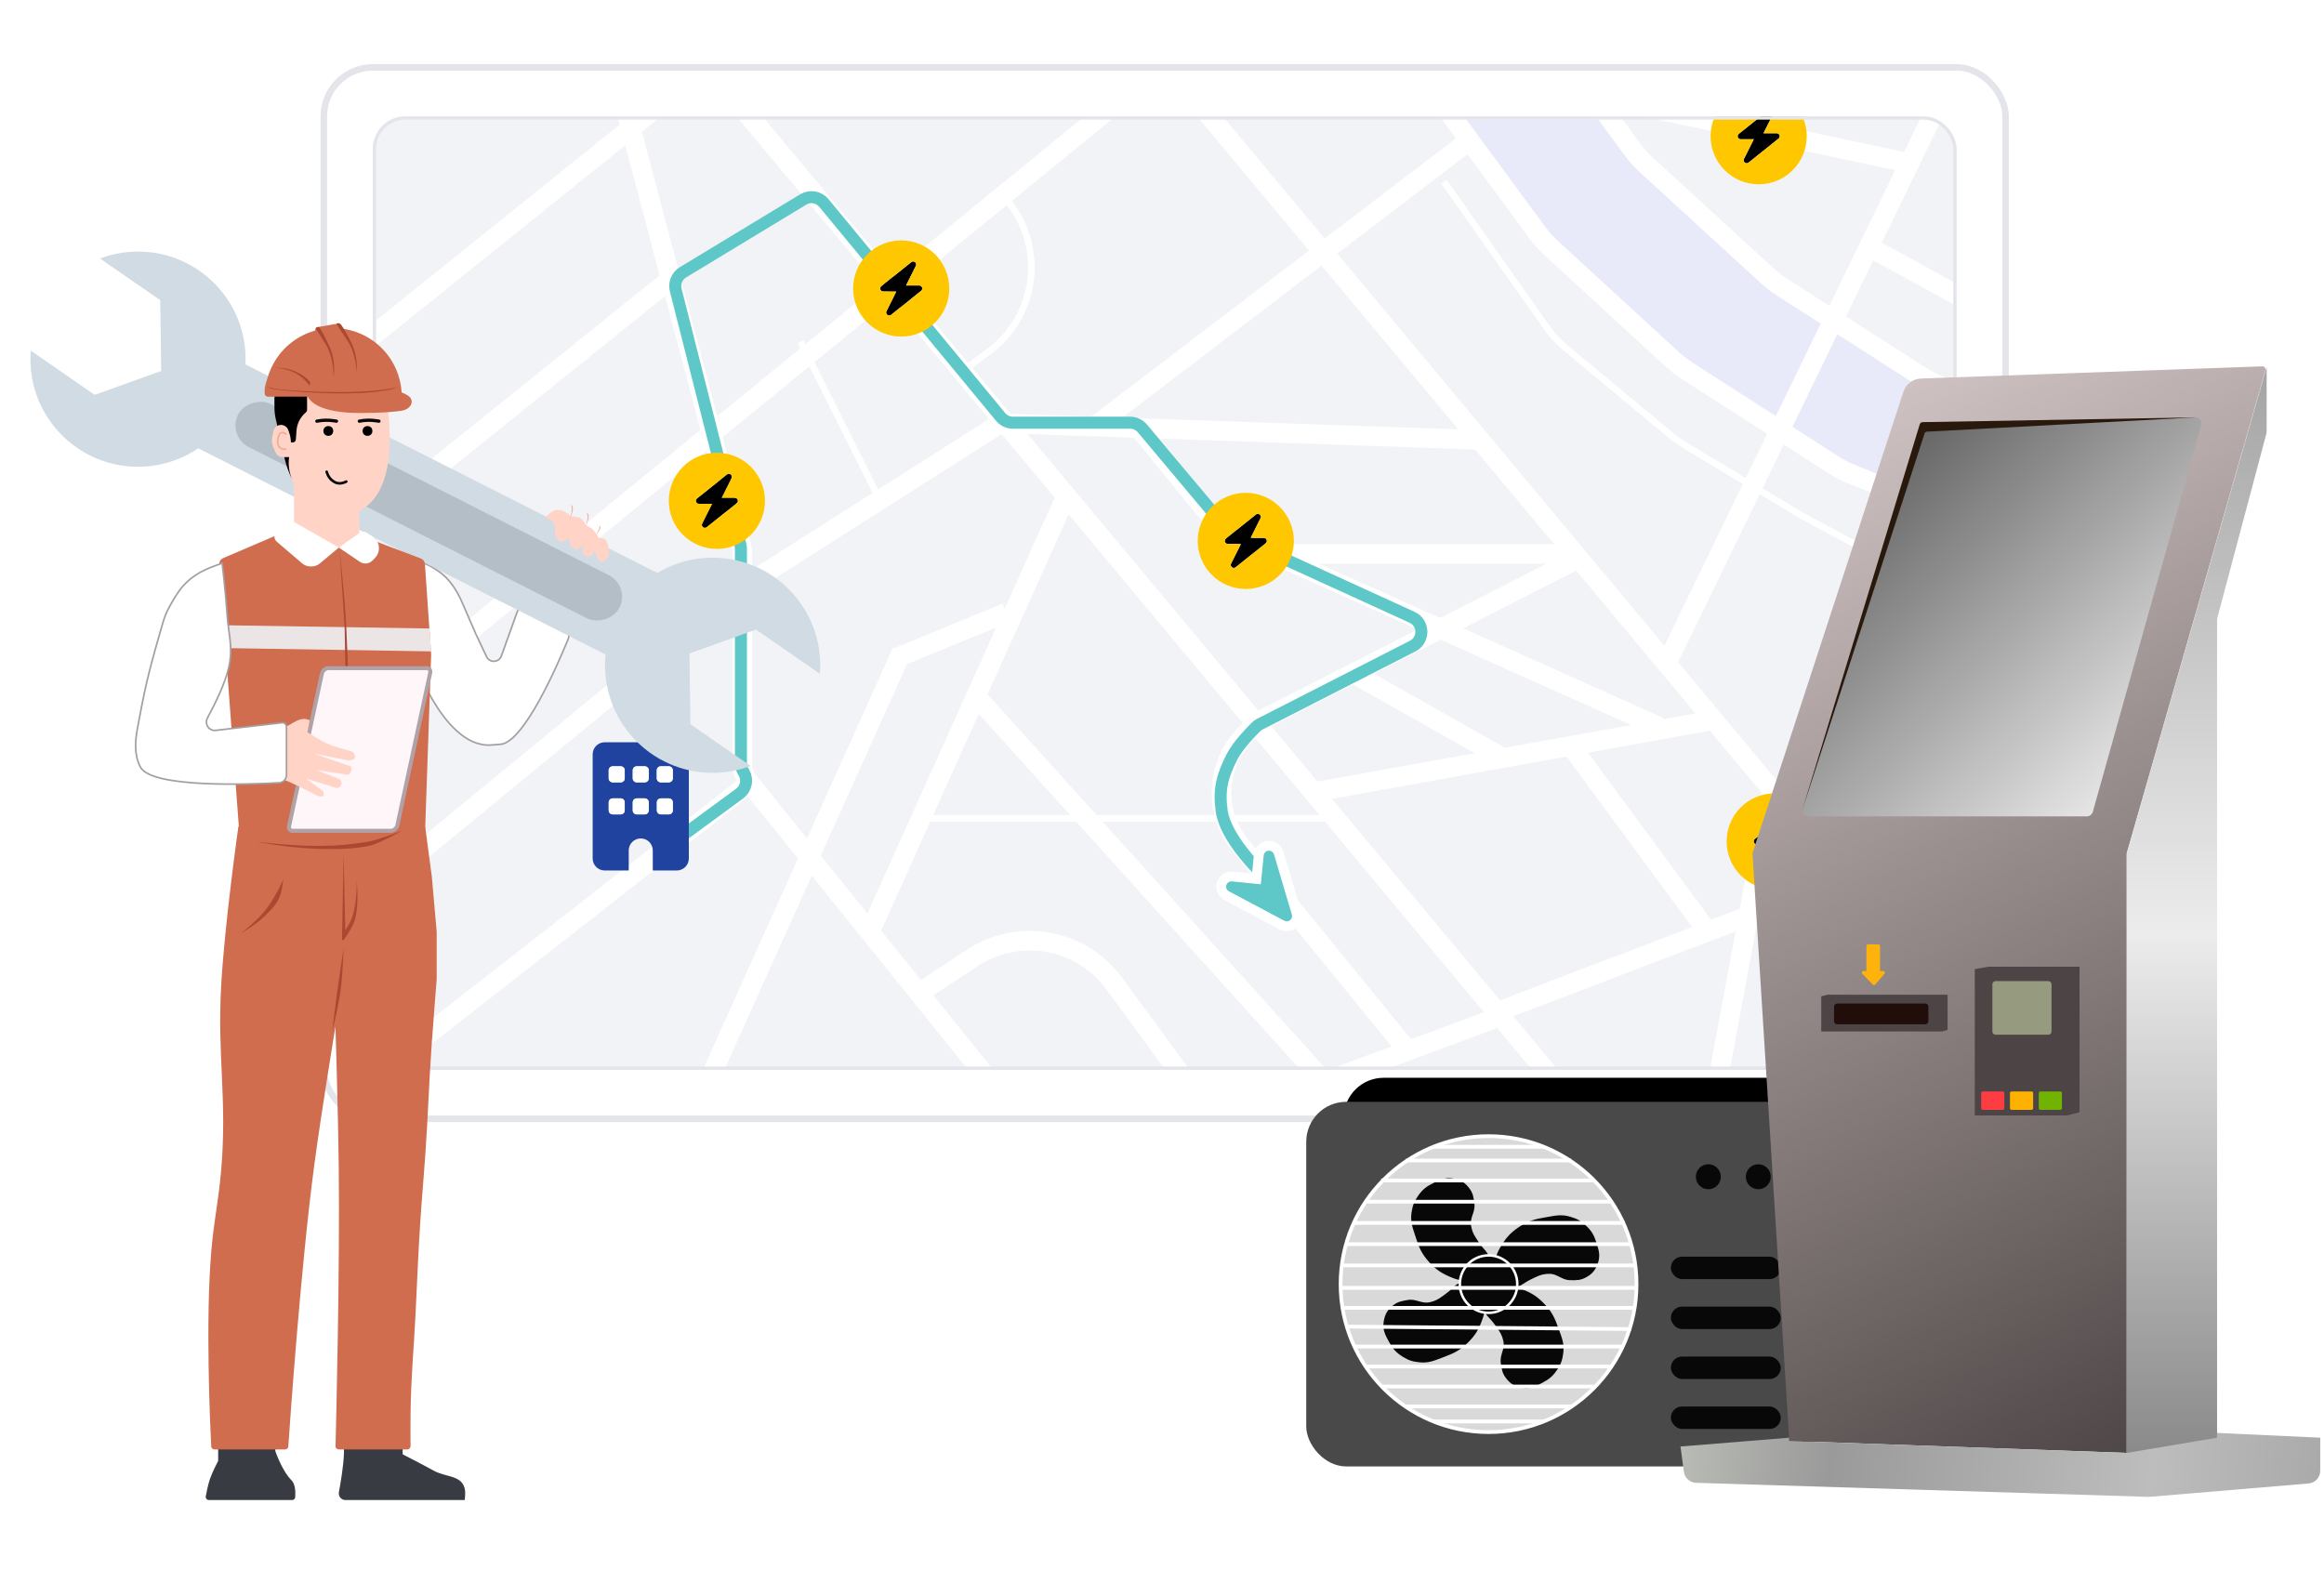
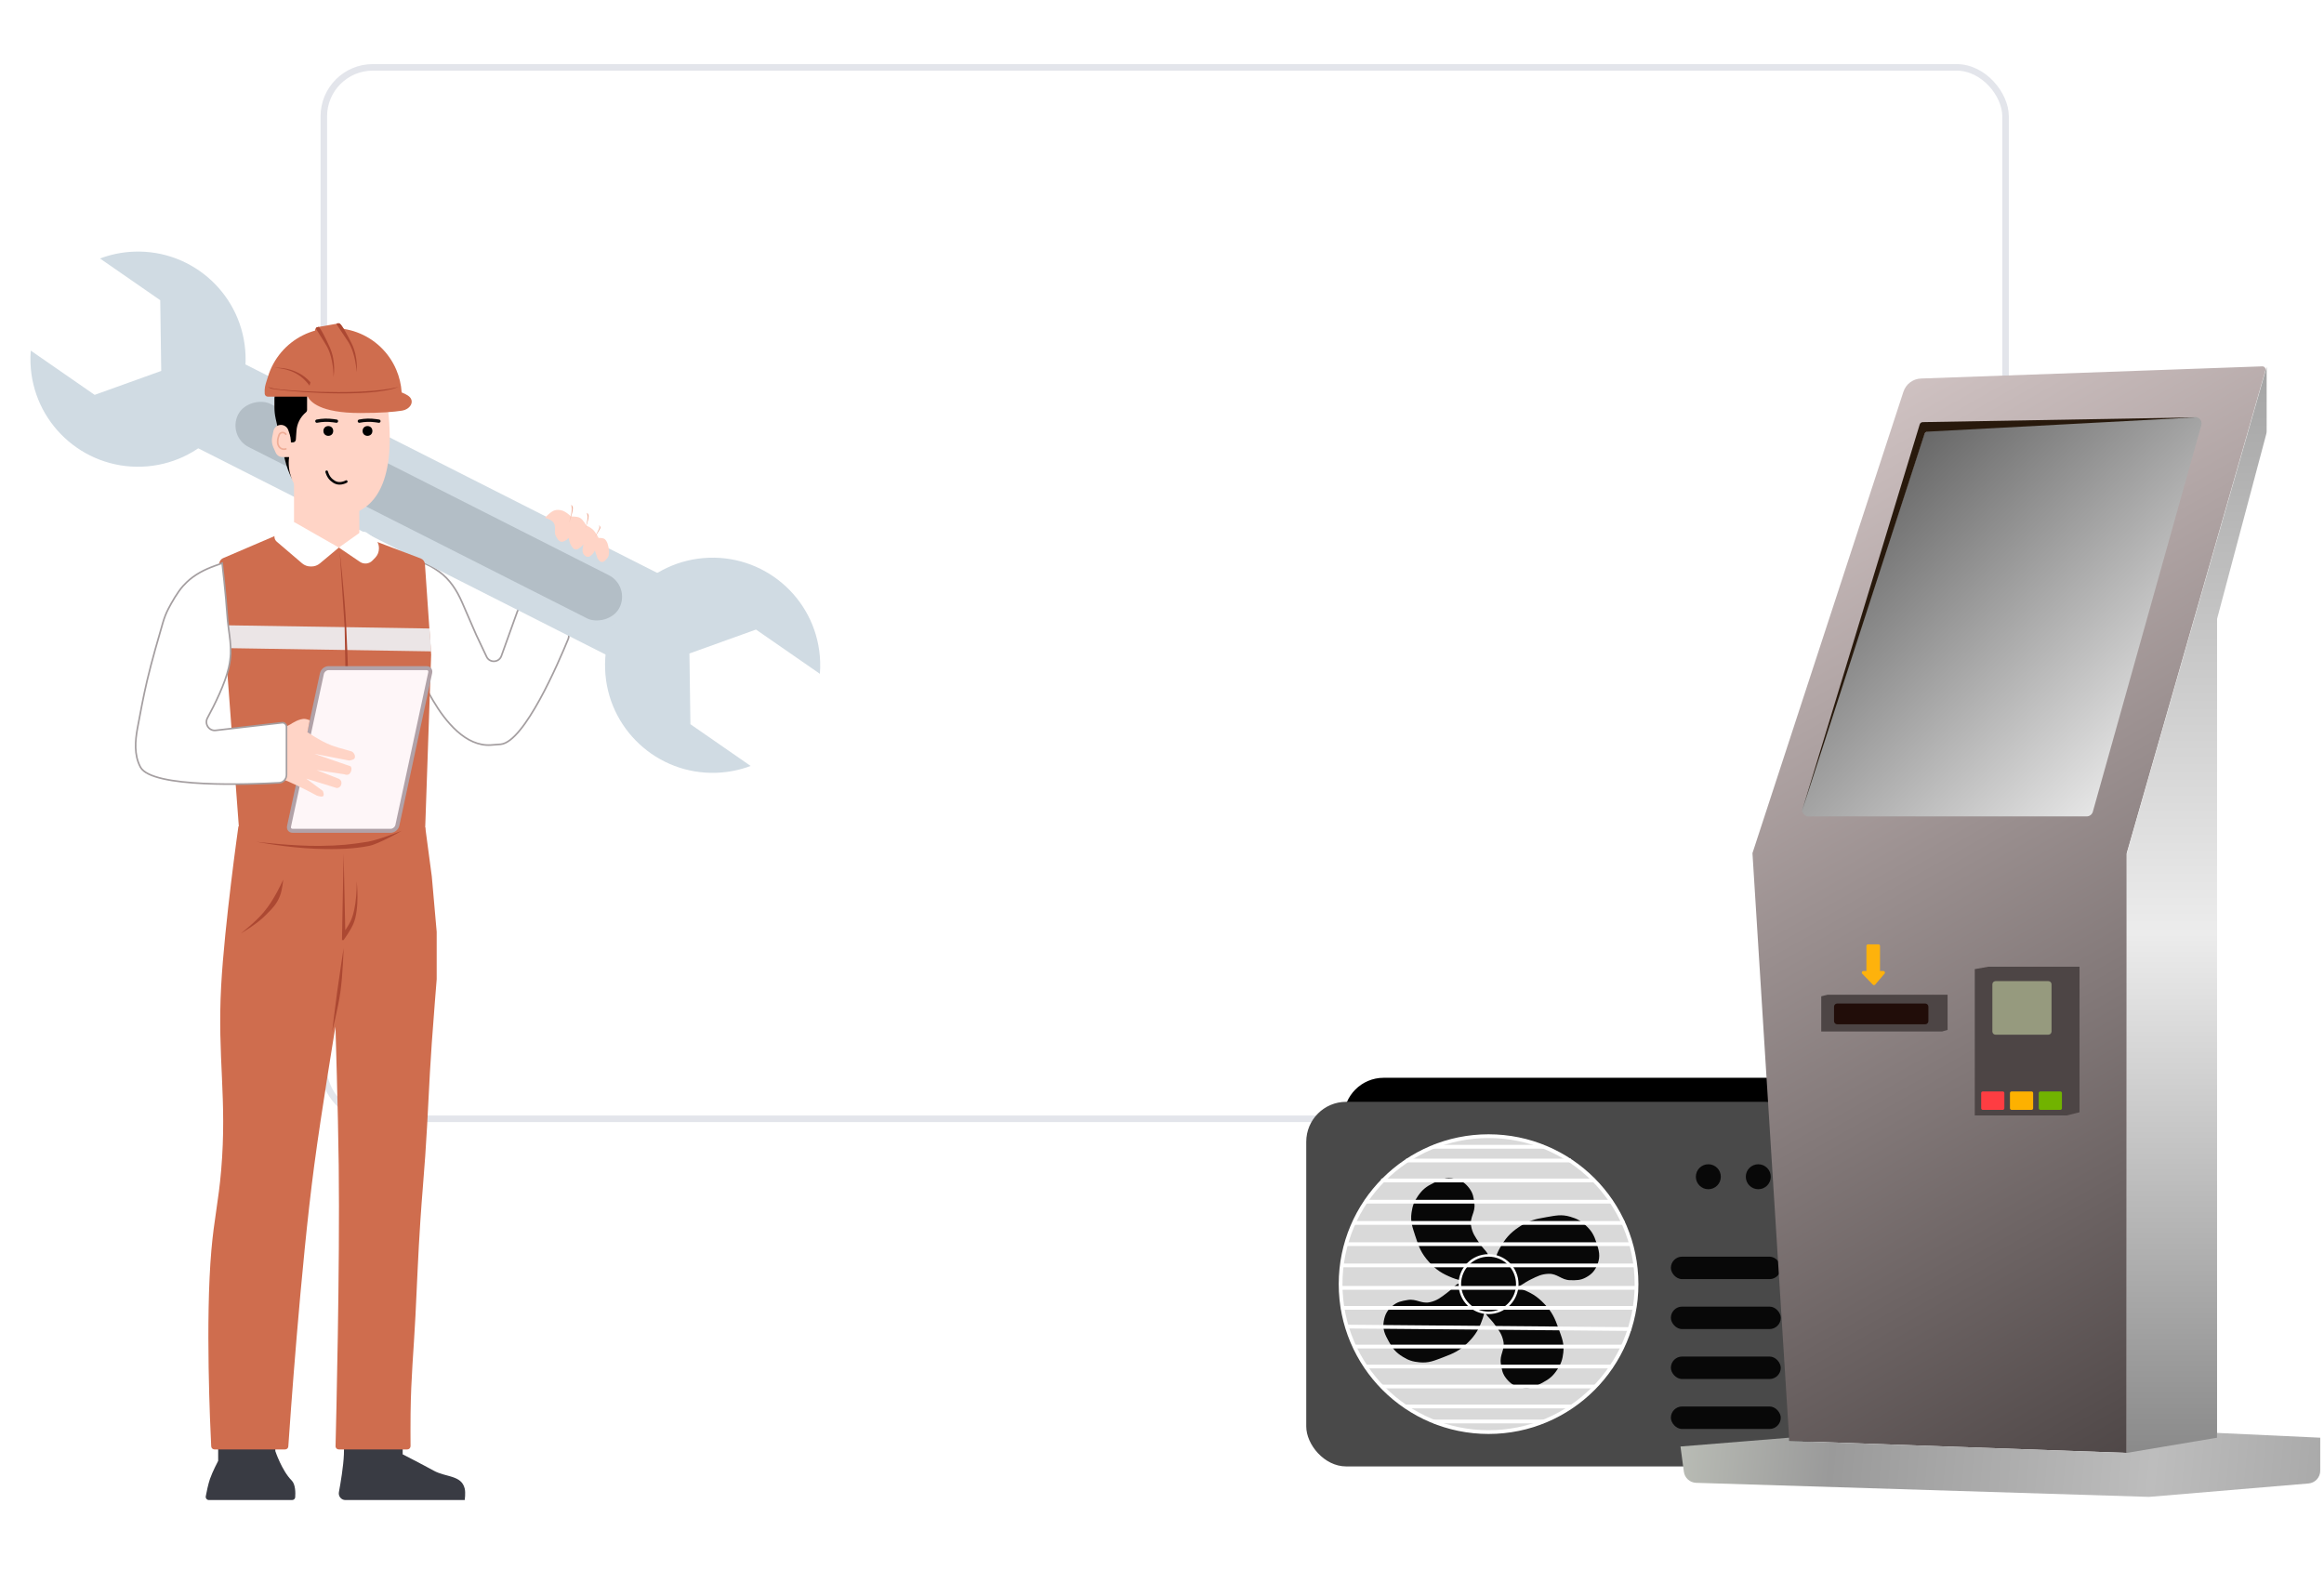
<svg xmlns="http://www.w3.org/2000/svg" width="580" height="395" viewBox="0 0 580 395" fill="none">
  <rect x="80.815" y="16.815" width="419.71" height="262.421" rx="12.225" fill="white" />
  <rect x="80.815" y="16.815" width="419.71" height="262.421" rx="12.225" stroke="#E3E5EB" stroke-width="1.63" />
  <g clip-path="url(#clip0_1834_64550)">
    <rect x="93.04" y="29.04" width="395.261" height="237.972" rx="8.15" fill="#F2F3F7" />
    <path d="M88.15 87.718L167.202 24.15" stroke="white" stroke-width="4.89" stroke-linejoin="round" />
    <path d="M88.15 133.356L167.202 69.788" stroke="white" stroke-width="4.89" stroke-linejoin="round" />
    <path d="M86.927 182.254L280.483 24.15" stroke="white" stroke-width="4.89" stroke-linejoin="round" />
    <path d="M217.73 231.153L265.813 124.391" stroke="white" stroke-width="4.89" stroke-linejoin="round" />
    <path d="M251.144 152.915L223.435 164.325" stroke="white" stroke-width="4.89" stroke-linejoin="round" />
    <path d="M176.981 269.456L225.065 162.695" stroke="white" stroke-width="4.89" stroke-linejoin="round" />
    <path d="M273.148 106.462L366.055 35.559" stroke="white" stroke-width="4.89" stroke-linejoin="round" />
    <path d="M456.517 211.593L472.816 123.576" stroke="white" stroke-width="4.89" stroke-linejoin="round" />
    <path d="M426.363 282.496L442.662 194.479" stroke="white" stroke-width="4.89" stroke-linejoin="round" />
    <path d="M374.205 252.342L436.143 228.708" stroke="white" stroke-width="4.89" stroke-linejoin="round" />
    <path d="M327.751 197.739L427.178 179.809" stroke="white" stroke-width="4.89" stroke-linejoin="round" />
    <path d="M313.082 180.624L392.949 139.876" stroke="white" stroke-width="4.89" stroke-linejoin="round" />
    <path d="M338.346 168.4L375.835 189.589" stroke="white" stroke-width="4.89" stroke-linejoin="round" />
    <path d="M392.134 186.329L426.363 232.783" stroke="white" stroke-width="4.89" stroke-linejoin="round" />
    <path d="M312.267 135.801L414.138 181.439" stroke="white" stroke-width="4.89" stroke-linejoin="round" />
    <path d="M184.316 147.211L247.954 106.732C249.064 106.025 250.363 105.671 251.678 105.717L368.5 109.762" stroke="white" stroke-width="4.89" stroke-linejoin="round" />
    <path d="M389.689 271.901L184.316 25.78" stroke="white" stroke-width="4.89" stroke-linejoin="round" />
    <path d="M389.689 271.901L184.316 25.78" stroke="white" stroke-width="4.89" stroke-linejoin="round" />
    <path d="M504.6 271.901L299.227 25.78" stroke="white" stroke-width="4.89" stroke-linejoin="round" />
    <path d="M88.15 226.263L186.761 145.173" stroke="white" stroke-width="4.89" stroke-linejoin="round" />
    <path d="M88.15 272.716L186.761 195.701" stroke="white" stroke-width="4.89" stroke-linejoin="round" />
    <path d="M402.038 29.854H362.795L390.183 63.409L423.703 92.872L460.085 115.787L491.561 126.836V98.601L439.646 67.91L402.038 29.854Z" fill="#E8EAF9" />
    <path d="M155.792 25.78L185.044 136.388C185.188 136.932 185.26 137.493 185.26 138.055V190.827C185.26 192.315 185.769 193.758 186.702 194.916L248.699 271.901" stroke="white" stroke-width="4.89" stroke-linejoin="round" />
    <path d="M358.72 24.15L383.71 58.111C384.705 59.465 385.83 60.718 387.067 61.855L417.37 89.71C418.473 90.724 419.662 91.641 420.923 92.451L457.718 116.09C459.087 116.97 460.536 117.719 462.046 118.329L493.191 130.911" stroke="white" stroke-width="4.89" stroke-linejoin="round" />
    <path d="M386.429 8.665L407.394 37.285C408.405 38.665 409.549 39.942 410.81 41.098L441.187 68.944C442.29 69.955 443.479 70.87 444.74 71.678L479.624 94.028C482.336 95.766 485.346 96.986 488.502 97.627L511.935 102.387" stroke="white" stroke-width="4.89" stroke-linejoin="round" />
    <path d="M199.801 85.272L219.36 124.391" stroke="white" stroke-width="1.63" stroke-linejoin="round" />
    <path d="M230.77 204.258H331.826" stroke="white" stroke-width="1.63" stroke-linejoin="round" />
    <path d="M250.881 49.414L251.859 50.664C260.861 62.174 258.651 78.834 246.959 87.598L241.364 91.792" stroke="white" stroke-width="1.63" stroke-linejoin="round" />
    <path d="M360.35 45.339L386.066 81.802C387.389 83.677 388.954 85.37 390.719 86.836L417.107 108.744C418.115 109.581 419.184 110.34 420.306 111.016L449.182 128.417L470.371 139.876" stroke="white" stroke-width="1.63" stroke-linejoin="round" />
    <path d="M438.587 228.708L476.891 271.086" stroke="white" stroke-width="1.63" stroke-linejoin="round" />
    <path d="M415.768 165.955L483.411 26.595" stroke="white" stroke-width="4.89" stroke-linejoin="round" />
    <path d="M467.926 62.453L494.82 77.123" stroke="white" stroke-width="4.89" stroke-linejoin="round" />
    <path d="M475.261 40.449L410.063 26.595" stroke="white" stroke-width="4.89" stroke-linejoin="round" />
    <path d="M229.955 247.452L242.667 239.08C254.267 231.442 269.817 234.234 278.035 245.43L295.302 268.957C295.745 269.56 296.131 270.203 296.456 270.878V270.878C299.181 276.538 305.768 279.193 311.657 277.006L372.575 254.379" stroke="white" stroke-width="4.89" stroke-linejoin="round" />
    <path d="M350.571 261.307L309.529 210.958C301.812 201.491 303.9 187.439 314.036 180.624V180.624" stroke="white" stroke-width="4.89" stroke-linejoin="round" />
    <path d="M244.624 174.919L328.566 267.826" stroke="white" stroke-width="4.89" stroke-linejoin="round" />
    <path d="M284.558 107.277L301.995 128.652C306.948 134.723 314.368 138.246 322.203 138.246H392.134" stroke="white" stroke-width="4.89" stroke-linejoin="round" />
    <path d="M164.912 196V204.606C164.912 207.883 168.636 209.77 171.278 207.832L184.569 198.086C186.194 196.894 186.678 194.679 185.7 192.917L185.416 192.406C185.086 191.812 184.912 191.143 184.912 190.464V145V137C184.912 136.668 184.871 136.337 184.789 136.016L168.641 72.371C168.208 70.665 168.941 68.877 170.446 67.966L200.457 49.79C202.154 48.762 204.349 49.134 205.613 50.664L249.712 104.048C250.472 104.967 251.603 105.5 252.796 105.5H282.047C283.23 105.5 284.351 106.023 285.111 106.929L306.832 132.809C307.214 133.264 307.693 133.628 308.233 133.875L352.392 154.062C355.434 155.453 355.527 159.74 352.548 161.262L314.42 180.741C314.083 180.913 313.774 181.13 313.505 181.395C312.326 182.554 308.906 186.053 307.412 189C304.989 193.783 304.141 197.194 304.912 202.5C305.871 209.096 313.912 217 313.912 217" stroke="#5EC7C7" stroke-width="3" />
    <g filter="url(#filter0_d_1834_64550)">
      <path d="M147.912 185C147.912 183.344 149.256 182 150.912 182H168.912C170.569 182 171.912 183.344 171.912 185V211C171.912 212.656 170.569 214 168.912 214H162.912V209C162.912 207.344 161.569 206 159.912 206C158.256 206 156.912 207.344 156.912 209V214H150.912C149.256 214 147.912 212.656 147.912 211V185ZM152.912 196C152.362 196 151.912 196.45 151.912 197V199C151.912 199.55 152.362 200 152.912 200H154.912C155.462 200 155.912 199.55 155.912 199V197C155.912 196.45 155.462 196 154.912 196H152.912ZM157.912 197V199C157.912 199.55 158.362 200 158.912 200H160.912C161.462 200 161.912 199.55 161.912 199V197C161.912 196.45 161.462 196 160.912 196H158.912C158.362 196 157.912 196.45 157.912 197ZM164.912 196C164.362 196 163.912 196.45 163.912 197V199C163.912 199.55 164.362 200 164.912 200H166.912C167.462 200 167.912 199.55 167.912 199V197C167.912 196.45 167.462 196 166.912 196H164.912ZM151.912 189V191C151.912 191.55 152.362 192 152.912 192H154.912C155.462 192 155.912 191.55 155.912 191V189C155.912 188.45 155.462 188 154.912 188H152.912C152.362 188 151.912 188.45 151.912 189ZM158.912 188C158.362 188 157.912 188.45 157.912 189V191C157.912 191.55 158.362 192 158.912 192H160.912C161.462 192 161.912 191.55 161.912 191V189C161.912 188.45 161.462 188 160.912 188H158.912ZM163.912 189V191C163.912 191.55 164.362 192 164.912 192H166.912C167.462 192 167.912 191.55 167.912 191V189C167.912 188.45 167.462 188 166.912 188H164.912C164.362 188 163.912 188.45 163.912 189Z" fill="#1F439F" />
      <path d="M152.912 188C152.362 188 151.912 188.45 151.912 189V191C151.912 191.55 152.362 192 152.912 192H154.912C155.462 192 155.912 191.55 155.912 191V189C155.912 188.45 155.462 188 154.912 188H152.912ZM152.912 196C152.362 196 151.912 196.45 151.912 197V199C151.912 199.55 152.362 200 152.912 200H154.912C155.462 200 155.912 199.55 155.912 199V197C155.912 196.45 155.462 196 154.912 196H152.912ZM158.912 196C158.362 196 157.912 196.45 157.912 197V199C157.912 199.55 158.362 200 158.912 200H160.912C161.462 200 161.912 199.55 161.912 199V197C161.912 196.45 161.462 196 160.912 196H158.912ZM163.912 197V199C163.912 199.55 164.362 200 164.912 200H166.912C167.462 200 167.912 199.55 167.912 199V197C167.912 196.45 167.462 196 166.912 196H164.912C164.362 196 163.912 196.45 163.912 197ZM157.912 189V191C157.912 191.55 158.362 192 158.912 192H160.912C161.462 192 161.912 191.55 161.912 191V189C161.912 188.45 161.462 188 160.912 188H158.912C158.362 188 157.912 188.45 157.912 189ZM164.912 188C164.362 188 163.912 188.45 163.912 189V191C163.912 191.55 164.362 192 164.912 192H166.912C167.462 192 167.912 191.55 167.912 191V189C167.912 188.45 167.462 188 166.912 188H164.912Z" fill="white" />
    </g>
    <g filter="url(#filter1_d_1834_64550)">
      <path d="M319.949 227.617C319.95 227.618 319.951 227.618 319.951 227.618C320.857 228.101 321.961 227.986 322.748 227.341C323.536 226.697 323.869 225.639 323.575 224.655C323.575 224.654 323.575 224.654 323.575 224.653L319.128 209.655C319.128 209.655 319.128 209.655 319.127 209.654C318.781 208.485 317.658 207.738 316.458 207.847C315.243 207.958 314.289 208.919 314.168 210.122L313.567 216.111L307.579 215.51C306.369 215.388 305.251 216.139 304.897 217.295C304.539 218.46 305.064 219.709 306.135 220.278C306.135 220.278 306.135 220.278 306.135 220.278L319.949 227.617Z" fill="#5EC7C7" stroke="white" stroke-width="2.445" />
    </g>
    <g filter="url(#filter2_d_1834_64550)">
-       <path d="M182.583 115.338C182.742 115.024 182.658 114.639 182.386 114.419C182.114 114.199 181.72 114.199 181.444 114.414L173.944 120.414C173.695 120.611 173.597 120.949 173.704 121.249C173.812 121.549 174.094 121.75 174.412 121.75H177.698L175.242 126.663C175.083 126.977 175.167 127.361 175.444 127.581C175.72 127.802 176.109 127.802 176.386 127.586L183.886 121.586C184.134 121.389 184.233 121.052 184.125 120.752C184.017 120.452 183.736 120.25 183.417 120.25H180.126L182.583 115.338Z" fill="black" />
      <path d="M178.912 133C182.095 133 185.147 131.736 187.398 129.485C189.648 127.235 190.912 124.183 190.912 121C190.912 117.817 189.648 114.765 187.398 112.515C185.147 110.264 182.095 109 178.912 109C175.73 109 172.678 110.264 170.427 112.515C168.177 114.765 166.912 117.817 166.912 121C166.912 124.183 168.177 127.235 170.427 129.485C172.678 131.736 175.73 133 178.912 133ZM182.386 114.419C182.658 114.639 182.742 115.023 182.583 115.338L180.126 120.25H183.412C183.731 120.25 184.017 120.452 184.12 120.752C184.223 121.052 184.13 121.384 183.881 121.586L176.381 127.586C176.105 127.806 175.715 127.806 175.439 127.581C175.162 127.356 175.083 126.977 175.237 126.663L177.698 121.75H174.412C174.094 121.75 173.812 121.548 173.705 121.248C173.597 120.948 173.695 120.616 173.944 120.414L181.444 114.414C181.72 114.194 182.109 114.194 182.386 114.419Z" fill="#FFC700" />
    </g>
    <g filter="url(#filter3_d_1834_64550)">
      <path d="M314.583 125.338C314.742 125.024 314.658 124.639 314.386 124.419C314.114 124.199 313.72 124.199 313.444 124.414L305.944 130.414C305.695 130.611 305.597 130.949 305.704 131.249C305.812 131.549 306.094 131.75 306.412 131.75H309.698L307.242 136.663C307.083 136.977 307.167 137.361 307.444 137.581C307.72 137.802 308.109 137.802 308.386 137.586L315.886 131.586C316.134 131.389 316.233 131.052 316.125 130.752C316.017 130.452 315.736 130.25 315.417 130.25H312.126L314.583 125.338Z" fill="black" />
      <path d="M310.912 143C314.095 143 317.147 141.736 319.398 139.485C321.648 137.235 322.912 134.183 322.912 131C322.912 127.817 321.648 124.765 319.398 122.515C317.147 120.264 314.095 119 310.912 119C307.73 119 304.678 120.264 302.427 122.515C300.177 124.765 298.912 127.817 298.912 131C298.912 134.183 300.177 137.235 302.427 139.485C304.678 141.736 307.73 143 310.912 143ZM314.386 124.419C314.658 124.639 314.742 125.023 314.583 125.338L312.126 130.25H315.412C315.731 130.25 316.017 130.452 316.12 130.752C316.223 131.052 316.13 131.384 315.881 131.586L308.381 137.586C308.105 137.806 307.715 137.806 307.439 137.581C307.162 137.356 307.083 136.977 307.237 136.663L309.698 131.75H306.412C306.094 131.75 305.812 131.548 305.705 131.248C305.597 130.948 305.695 130.616 305.944 130.414L313.444 124.414C313.72 124.194 314.109 124.194 314.386 124.419Z" fill="#FFC700" />
    </g>
    <g filter="url(#filter4_d_1834_64550)">
      <path d="M446.583 200.338C446.742 200.024 446.658 199.639 446.386 199.419C446.114 199.199 445.72 199.199 445.444 199.414L437.944 205.414C437.695 205.611 437.597 205.949 437.704 206.249C437.812 206.549 438.094 206.75 438.412 206.75H441.698L439.242 211.663C439.083 211.977 439.167 212.361 439.444 212.581C439.72 212.802 440.109 212.802 440.386 212.586L447.886 206.586C448.134 206.389 448.233 206.052 448.125 205.752C448.017 205.452 447.736 205.25 447.417 205.25H444.126L446.583 200.338Z" fill="black" />
      <path d="M442.912 218C446.095 218 449.147 216.736 451.398 214.485C453.648 212.235 454.912 209.183 454.912 206C454.912 202.817 453.648 199.765 451.398 197.515C449.147 195.264 446.095 194 442.912 194C439.73 194 436.678 195.264 434.427 197.515C432.177 199.765 430.912 202.817 430.912 206C430.912 209.183 432.177 212.235 434.427 214.485C436.678 216.736 439.73 218 442.912 218ZM446.386 199.419C446.658 199.639 446.742 200.023 446.583 200.338L444.126 205.25H447.412C447.731 205.25 448.017 205.452 448.12 205.752C448.223 206.052 448.13 206.384 447.881 206.586L440.381 212.586C440.105 212.806 439.715 212.806 439.439 212.581C439.162 212.356 439.083 211.977 439.237 211.663L441.698 206.75H438.412C438.094 206.75 437.812 206.548 437.705 206.248C437.597 205.948 437.695 205.616 437.944 205.414L445.444 199.414C445.72 199.194 446.109 199.194 446.386 199.419Z" fill="#FFC700" />
    </g>
    <g filter="url(#filter5_d_1834_64550)">
      <path d="M442.583 24.338C442.742 24.023 442.658 23.639 442.386 23.419C442.114 23.198 441.72 23.198 441.444 23.414L433.944 29.414C433.695 29.611 433.597 29.948 433.704 30.248C433.812 30.549 434.094 30.75 434.412 30.75H437.698L435.242 35.663C435.083 35.977 435.167 36.361 435.444 36.581C435.72 36.802 436.109 36.802 436.386 36.586L443.886 30.586C444.134 30.389 444.233 30.052 444.125 29.752C444.017 29.452 443.736 29.25 443.417 29.25H440.126L442.583 24.338Z" fill="black" />
      <path d="M438.912 42C442.095 42 445.147 40.736 447.398 38.485C449.648 36.235 450.912 33.183 450.912 30C450.912 26.817 449.648 23.765 447.398 21.515C445.147 19.264 442.095 18 438.912 18C435.73 18 432.678 19.264 430.427 21.515C428.177 23.765 426.912 26.817 426.912 30C426.912 33.183 428.177 36.235 430.427 38.485C432.678 40.736 435.73 42 438.912 42ZM442.386 23.419C442.658 23.639 442.742 24.023 442.583 24.338L440.126 29.25H443.412C443.731 29.25 444.017 29.452 444.12 29.752C444.223 30.052 444.13 30.384 443.881 30.586L436.381 36.586C436.105 36.806 435.715 36.806 435.439 36.581C435.162 36.356 435.083 35.977 435.237 35.663L437.698 30.75H434.412C434.094 30.75 433.812 30.549 433.705 30.248C433.597 29.948 433.695 29.616 433.944 29.414L441.444 23.414C441.72 23.194 442.109 23.194 442.386 23.419Z" fill="#FFC700" />
    </g>
    <g filter="url(#filter6_d_1834_64550)">
      <path d="M228.583 62.338C228.742 62.023 228.658 61.639 228.386 61.419C228.114 61.199 227.72 61.199 227.444 61.414L219.944 67.414C219.695 67.611 219.597 67.948 219.704 68.249C219.812 68.549 220.094 68.75 220.412 68.75H223.698L221.242 73.663C221.083 73.977 221.167 74.361 221.444 74.581C221.72 74.802 222.109 74.802 222.386 74.586L229.886 68.586C230.134 68.389 230.233 68.052 230.125 67.752C230.017 67.452 229.736 67.25 229.417 67.25H226.126L228.583 62.338Z" fill="black" />
      <path d="M224.912 80C228.095 80 231.147 78.736 233.398 76.485C235.648 74.235 236.912 71.183 236.912 68C236.912 64.817 235.648 61.765 233.398 59.515C231.147 57.264 228.095 56 224.912 56C221.73 56 218.678 57.264 216.427 59.515C214.177 61.765 212.912 64.817 212.912 68C212.912 71.183 214.177 74.235 216.427 76.485C218.678 78.736 221.73 80 224.912 80ZM228.386 61.419C228.658 61.639 228.742 62.023 228.583 62.338L226.126 67.25H229.412C229.731 67.25 230.017 67.452 230.12 67.752C230.223 68.052 230.13 68.384 229.881 68.586L222.381 74.586C222.105 74.806 221.715 74.806 221.439 74.581C221.162 74.356 221.083 73.977 221.237 73.663L223.698 68.75H220.412C220.094 68.75 219.812 68.549 219.705 68.249C219.597 67.948 219.695 67.616 219.944 67.414L227.444 61.414C227.72 61.194 228.109 61.194 228.386 61.419Z" fill="#FFC700" />
    </g>
  </g>
-   <rect x="93.447" y="29.447" width="394.446" height="237.157" rx="7.742" stroke="#E3E5EB" stroke-width="0.815" />
  <rect x="335.349" y="269" width="124.658" height="91" rx="9.973" fill="black" />
  <rect x="326" y="275" width="124.658" height="91" rx="9.973" fill="#494949" />
  <circle cx="371.5" cy="320.5" r="36.93" fill="#D9D9D9" stroke="white" stroke-width="0.935" />
  <path d="M352.283 302.615C352.537 300.904 352.902 299.908 353.888 298.487C355.009 296.871 355.987 296.123 357.754 295.261C359.626 294.347 360.953 293.75 362.984 294.212C364.671 294.596 365.677 295.217 366.713 296.603C367.66 297.87 367.778 298.884 367.968 300.455C368.23 302.616 366.763 303.824 367.142 305.968C367.463 307.782 368.155 308.692 369.183 310.22C369.763 311.083 370.176 311.504 370.844 312.301C371.752 313.383 371.92 314.913 371.203 316.13L370.463 317.384C369.456 319.091 367.563 320.106 365.612 319.759C364.55 319.57 363.413 319.306 362.52 318.946C359.946 317.908 358.494 317.023 356.634 314.964C354.73 312.855 354.087 311.243 353.229 308.534C352.522 306.303 351.941 304.931 352.283 302.615Z" fill="#080808" />
  <path d="M391.9 303.682C393.559 304.172 394.494 304.673 395.763 305.849C397.205 307.184 397.81 308.257 398.416 310.127C399.059 312.109 399.464 313.506 398.722 315.453C398.106 317.07 397.35 317.979 395.833 318.811C394.446 319.571 393.425 319.546 391.843 319.514C389.667 319.471 388.676 317.849 386.5 317.925C384.659 317.988 383.661 318.546 382.005 319.35C381.069 319.804 380.594 320.154 379.712 320.704C378.513 321.451 376.974 321.404 375.87 320.523L374.732 319.615C373.182 318.38 372.442 316.363 373.059 314.479C373.395 313.455 373.816 312.366 374.297 311.532C375.684 309.129 376.764 307.815 379.064 306.261C381.418 304.671 383.104 304.259 385.906 303.789C388.215 303.402 389.655 303.018 391.9 303.682Z" fill="#080808" />
  <path d="M390.155 337.58C389.96 339.299 389.629 340.307 388.692 341.761C387.627 343.414 386.675 344.195 384.939 345.117C383.099 346.094 381.793 346.736 379.747 346.343C378.048 346.018 377.021 345.431 375.939 344.081C374.949 342.847 374.797 341.837 374.553 340.274C374.218 338.123 375.643 336.866 375.191 334.736C374.808 332.934 374.086 332.048 373.006 330.556C372.397 329.714 371.97 329.307 371.275 328.533C370.331 327.483 370.11 325.959 370.785 324.719L371.482 323.44C372.43 321.699 374.288 320.62 376.25 320.901C377.317 321.054 378.462 321.279 379.367 321.608C381.975 322.557 383.456 323.392 385.385 325.387C387.36 327.43 388.059 329.019 389.008 331.697C389.791 333.903 390.418 335.254 390.155 337.58Z" fill="#080808" />
  <path d="M354.273 340.016C352.552 339.849 351.539 339.534 350.07 338.62C348.4 337.581 347.604 336.642 346.654 334.921C345.648 333.097 344.986 331.801 345.345 329.749C345.644 328.046 346.214 327.009 347.546 325.906C348.764 324.896 349.771 324.728 351.331 324.459C353.476 324.09 354.756 325.494 356.878 325.008C358.674 324.597 359.548 323.86 361.023 322.757C361.855 322.134 362.256 321.701 363.018 320.994C364.053 320.033 365.573 319.788 366.824 320.444L368.114 321.12C369.869 322.04 370.978 323.88 370.728 325.846C370.593 326.916 370.386 328.064 370.071 328.974C369.164 331.597 368.353 333.092 366.389 335.052C364.378 337.06 362.8 337.783 360.138 338.776C357.944 339.593 356.603 340.242 354.273 340.016Z" fill="#080808" />
  <circle cx="371.5" cy="320.5" r="7.168" fill="#080808" stroke="white" stroke-width="0.623" />
  <path d="M350.932 289.647H392.069M344.699 294.634H397.99M340.647 299.932H402.353M337.843 305.229H405.469M335.973 310.527H407.027M334.726 315.825H408.274M334.726 321.435H408.274M334.726 326.421H408.274M335.973 331.096L407.027 331.719M337.843 336.082H404.846M340.647 341.068H402.353M344.699 346.055H397.99M350.932 351.041H392.069M357.788 354.781H385.212M357.788 286.219H385.212" stroke="white" stroke-width="0.935" />
  <circle cx="438.815" cy="293.699" r="3.116" fill="#080808" />
  <circle cx="426.349" cy="293.699" r="3.116" fill="#080808" />
  <rect x="417" y="313.644" width="27.425" height="5.61" rx="2.805" fill="#080808" />
  <rect x="417" y="326.11" width="27.425" height="5.61" rx="2.805" fill="#080808" />
  <rect x="417" y="338.575" width="27.425" height="5.61" rx="2.805" fill="#080808" />
  <rect x="417" y="351.041" width="27.425" height="5.61" rx="2.805" fill="#080808" />
  <g filter="url(#filter7_d_1834_64550)">
    <path d="M68.711 356.055H54.449V361.352C54.449 361.352 53.038 364.017 52.412 365.835C51.953 367.167 51.564 369.065 51.355 370.19C51.263 370.684 51.644 371.132 52.146 371.132H72.9C73.303 371.132 73.644 370.837 73.673 370.435C73.753 369.334 73.761 367.217 72.786 366.242C70.341 363.797 68.711 358.907 68.711 358.907V356.055Z" fill="#393B43" />
    <path d="M85.826 359.722C85.895 357.973 85.826 355.24 85.826 355.24H100.495V359.722C100.495 359.722 105.246 362.146 108.237 363.797C111.296 365.485 115.171 364.88 115.979 368.279C116.237 369.363 115.979 371.132 115.979 371.132H86.203C85.168 371.132 84.391 370.181 84.58 369.164C85.023 366.781 85.707 362.716 85.826 359.722Z" fill="#393B43" />
    <path d="M106.133 203.248L59.5 203C59.5 203 56.052 227.28 55.197 242.774C54.206 260.729 56.72 270.902 55.197 288.82C54.531 296.647 53.433 300.96 52.752 308.787C51.227 326.311 52.465 352.892 52.712 357.73C52.733 358.162 53.09 358.5 53.523 358.5H71.141C71.57 358.5 71.924 358.195 71.953 357.767C72.346 351.967 75.045 313.055 78.424 287.597C80.224 274.033 83.721 252.961 83.721 252.961C83.721 252.961 84.373 274.068 84.536 287.597C84.842 313.058 83.896 351.645 83.742 357.691C83.73 358.149 84.099 358.5 84.558 358.5H101.643C102.096 358.5 102.462 358.133 102.459 357.681C102.448 356.024 102.429 352.208 102.465 349.535C102.593 339.976 103.202 334.634 103.688 325.086C104.157 315.856 104.306 310.674 104.91 301.452C105.327 295.082 105.695 291.521 106.133 285.152C106.887 274.18 106.994 268.008 107.762 257.036C108.198 250.827 108.985 241.144 108.985 241.144V229.327L107.762 215.472L106.133 203.248Z" fill="#CF6D4E" />
    <path d="M85.351 231.364L85.758 209.767L86.166 228.919C86.166 228.919 86.968 227.709 87.388 226.882C89.212 223.289 89.018 216.695 89.018 216.695C89.018 216.695 89.814 223.465 88.203 227.289C87.483 229 85.758 231.364 85.758 231.364H85.351Z" fill="#AC4832" />
    <path d="M84.128 244.404C84.713 240.1 85.758 233.401 85.758 233.401C85.758 233.401 85.557 240.139 84.943 244.404C84.388 248.265 82.906 254.183 82.906 254.183C82.906 254.183 83.61 248.217 84.128 244.404Z" fill="#AC4832" />
    <path d="M65.791 224.437C63.859 226.784 60.087 229.734 60.087 229.734C60.087 229.734 64.128 227.367 66.199 225.252C67.869 223.546 68.987 222.581 69.866 220.362C70.464 218.853 70.681 216.287 70.681 216.287C70.681 216.287 69.748 218.306 69.051 219.547C67.928 221.549 67.25 222.665 65.791 224.437Z" fill="#AC4832" />
    <path d="M89.678 125.898V124.268C89.678 124.268 88.227 124.94 86.418 125.083C82.755 125.373 79.898 123.453 79.898 123.453C79.898 123.453 82.431 126.205 86.418 126.306C88.197 126.351 89.678 125.898 89.678 125.898Z" fill="#CD9B8B" />
    <path d="M140.828 153.701L130.498 148.768C129.964 148.512 129.326 148.775 129.126 149.332L125.127 160.468C124.526 162.143 122.2 162.257 121.438 160.649L118.852 155.194L115.329 147.092C114.038 144.125 112.266 141.339 109.637 139.454C106.999 137.564 103.554 135.808 101.33 137.408C99.872 138.457 99.064 141.036 98.759 142.216C98.655 142.62 98.586 143.029 98.533 143.442C98.397 144.506 98.148 146.719 98.207 148.291C98.286 150.374 98.973 153.108 99.483 154.882C99.83 156.093 100.323 157.249 100.901 158.368C102.409 161.284 105.597 167.376 108.067 171.566C111.23 176.932 116.278 183.088 122.495 182.691C123.613 182.62 124.51 182.554 125 182.5C130.899 181.851 139.365 162.2 141.813 156.214C142.209 155.246 141.771 154.152 140.828 153.701Z" fill="white" stroke="#A49EA0" stroke-width="0.407" />
    <rect x="41.433" y="104.56" width="24" height="130" transform="rotate(-63.146 41.433 104.56)" fill="#D0DBE3" />
    <rect x="56.695" y="105.601" width="12.067" height="106.688" rx="6.034" transform="rotate(-63.146 56.695 105.601)" fill="#B3BEC6" />
    <path fill-rule="evenodd" clip-rule="evenodd" d="M35.402 113.216C50.222 112.688 61.808 100.246 61.28 85.425C60.751 70.605 48.309 59.019 33.489 59.547C30.488 59.654 27.62 60.25 24.959 61.254L39.991 71.669L40.235 89.321L23.622 95.294L7.676 84.246C7.596 85.263 7.573 86.295 7.611 87.338C8.139 102.159 20.581 113.745 35.402 113.216Z" fill="#D0DBE3" />
    <path fill-rule="evenodd" clip-rule="evenodd" d="M176.895 135.947C162.075 136.475 150.489 148.918 151.017 163.738C151.545 178.558 163.988 190.144 178.808 189.616C181.809 189.509 184.677 188.914 187.338 187.909L172.306 177.494L172.062 159.842L188.675 153.869L204.621 164.918C204.701 163.901 204.723 162.869 204.686 161.825C204.158 147.004 191.715 135.418 176.895 135.947Z" fill="#D0DBE3" />
    <path d="M73.378 133.216V113.674L89.678 119.079V134.048L73.378 133.216Z" fill="#FFD4C6" />
    <path d="M59.819 205.887L54.721 137.654C54.669 136.959 55.064 136.308 55.704 136.034L68.896 130.38L79.083 132.825L84.568 133.396L90.309 132.843C90.431 132.831 90.552 132.806 90.668 132.767L92.687 132.094C92.853 132.039 93.027 132.01 93.202 132.01H94.16L105.001 136.122C105.596 136.348 106.005 136.899 106.049 137.534L107.607 160.127L106.032 205.821C106.001 206.699 105.281 207.395 104.403 207.395H61.444C60.591 207.395 59.882 206.737 59.819 205.887Z" fill="#CF6D4E" />
    <path d="M73.687 127.198L84.571 133.401L89.716 129.742C90.279 129.342 91.034 129.34 91.599 129.738L93.184 130.854C94.052 131.464 94.568 132.459 94.568 133.519V133.657C94.568 134.503 94.239 135.315 93.652 135.923L92.954 136.644C92.128 137.499 90.807 137.635 89.823 136.967L84.571 133.401L79.828 137.364C79.241 137.854 78.502 138.123 77.737 138.123H77.516C76.739 138.123 75.988 137.845 75.397 137.341L69.059 131.922C68.697 131.613 68.489 131.16 68.489 130.683V130.364C68.489 129.806 68.774 129.286 69.246 128.987L72.007 127.238C72.517 126.915 73.163 126.9 73.687 127.198Z" fill="white" />
    <path d="M107.2 153.607L55.856 152.792L56.264 158.497L107.607 159.312L107.2 153.607Z" fill="#EBE5E6" />
    <path d="M86.01 153.2L84.788 134.455C84.788 134.455 86.068 145.845 86.418 153.2C86.826 161.757 87.233 175.204 87.233 175.204H86.418L86.01 153.2Z" fill="#AC4832" />
    <path d="M79.892 207.864C73.1 207.952 64 206.839 64 206.839C64 206.839 71.524 208.293 78.669 208.576C84.432 208.805 88.549 208.576 92.116 207.864C94.551 207.378 100.266 204.094 100.266 204.094C100.266 204.094 94.288 206.435 91.709 206.839C87.549 207.491 85.019 207.798 79.892 207.864Z" fill="#AC4832" />
    <path d="M99.167 202.736L99.167 202.737C99.008 203.476 98.25 204.09 97.531 204.09H73.026C72.687 204.09 72.442 203.955 72.295 203.768C72.147 203.579 72.067 203.297 72.143 202.947L72.143 202.947L80.342 164.854L80.342 164.854C80.501 164.115 81.259 163.5 81.978 163.5H106.483C106.822 163.5 107.067 163.635 107.214 163.822C107.362 164.011 107.442 164.293 107.366 164.643L107.366 164.643L99.167 202.736Z" fill="#FEF6F8" stroke="#B1A2A8" />
    <path d="M97.013 100.634C98.642 118.971 92.374 125.491 83.973 125.491C73.378 125.491 70.118 110.414 68.489 98.189C68.489 86.937 75.646 85.15 83.973 85.15C92.3 85.15 96.064 89.957 97.013 100.634Z" fill="#FFD4C6" />
    <path d="M72.156 110.821H70.933L71.085 111.429C71.526 113.192 72.158 114.901 72.971 116.526L72.883 116.322C72.141 114.59 71.889 112.687 72.156 110.821Z" fill="black" />
    <path d="M72.563 107.154L72.181 105.245C71.94 104.038 70.784 103.24 69.57 103.442C69.421 103.467 69.278 103.371 69.245 103.223L68.799 101.217C68.593 100.288 68.489 99.339 68.489 98.388V96.152C68.489 94.6 69.788 93.364 71.337 93.442L75.01 93.626C75.922 93.671 76.638 94.424 76.638 95.337V99.027C76.638 99.271 76.53 99.502 76.343 99.658C74.969 100.803 74.121 102.457 73.994 104.24L73.835 106.468C73.807 106.854 73.486 107.154 73.098 107.154H72.563Z" fill="black" />
    <path d="M79.083 101.857V101.857C80.431 101.587 81.816 101.548 83.177 101.743L83.973 101.857" stroke="#080809" stroke-width="0.815" stroke-linecap="round" stroke-linejoin="round" />
    <path d="M89.678 101.857V101.857C91.026 101.587 92.411 101.548 93.772 101.743L94.568 101.857" stroke="#080809" stroke-width="0.815" stroke-linecap="round" stroke-linejoin="round" />
    <circle cx="81.936" cy="104.302" r="1.222" fill="black" />
    <circle cx="91.715" cy="104.302" r="1.222" fill="black" />
    <path d="M67.932 105.861L68.237 104.336C68.389 103.575 68.984 102.98 69.745 102.828C70.245 102.728 70.768 102.833 71.192 103.115C71.551 103.355 71.823 103.709 71.959 104.118L72.302 105.146C72.475 105.666 72.563 106.211 72.563 106.759V107.561L72.36 109.191C72.243 110.122 71.452 110.821 70.513 110.821C69.778 110.821 69.111 110.388 68.812 109.716L68.209 108.359C67.861 107.575 67.764 106.702 67.932 105.861Z" fill="#FFD4C6" />
    <path d="M71.341 105.116L71.185 104.961C70.821 104.597 70.231 104.597 69.867 104.961V104.961C69.764 105.063 69.687 105.188 69.641 105.325L69.461 105.866C69.357 106.179 69.303 106.507 69.303 106.837V107.171C69.303 107.428 69.363 107.681 69.478 107.91L69.542 108.039C69.873 108.7 70.639 109.018 71.341 108.784V108.784" stroke="#EFAD97" stroke-width="0.407" stroke-linecap="round" />
    <path d="M81.528 114.489C81.528 114.489 81.825 115.743 82.751 116.526C83.519 117.176 84.199 117.483 85.195 117.341C85.9 117.24 86.418 116.934 86.418 116.934" stroke="#080809" stroke-width="0.652" stroke-linecap="round" stroke-linejoin="round" />
    <path d="M50.476 177.347L50.968 178.176C50.968 178.176 49.719 178.142 48.116 178.991C44.869 180.71 43.531 184.652 43.531 184.652C43.531 184.652 44.194 180.972 47.506 178.75C48.983 177.759 50.476 177.347 50.476 177.347Z" fill="#A49EA0" />
    <path fill-rule="evenodd" clip-rule="evenodd" d="M100.24 94.682C100.118 92.72 99.66 90.79 98.882 88.98C97.965 86.843 96.624 84.916 94.939 83.317C93.254 81.717 91.262 80.479 89.084 79.678C86.905 78.876 84.587 78.528 82.27 78.655C79.954 78.782 77.687 79.381 75.609 80.415C73.531 81.45 71.685 82.898 70.184 84.672C68.683 86.445 67.558 88.507 66.878 90.731C66.779 91.058 66.687 91.346 66.603 91.609C66.182 92.93 65.974 93.584 66.065 95.015C66.091 95.43 66.444 95.744 66.86 95.744H76.829C77.429 96.996 79.888 99.819 89.879 99.819C95.076 99.819 98.304 99.552 100.304 99.234C102.557 98.876 103.692 96.671 101.77 95.442C101.36 95.18 100.857 94.923 100.24 94.682Z" fill="#CF6D4E" />
    <path d="M84.289 77.495L79.31 78.374C78.68 78.485 78.408 79.256 78.812 79.753C80.067 81.296 82.225 84.177 83.158 86.78C83.485 87.692 83.746 88.847 83.941 89.907C84.251 91.594 85.683 92.892 87.399 92.892C89.454 92.892 91.025 91.058 90.56 89.056C90.312 87.988 90.013 86.872 89.678 85.965C88.517 82.821 85.949 79.047 85.081 77.817C84.902 77.563 84.595 77.442 84.289 77.495Z" fill="#CF6D4E" />
    <path d="M67.664 93.733C67.263 93.589 66.859 93.299 66.859 93.299C66.859 93.299 67.889 93.629 68.469 93.733C70.883 94.167 87.384 95.469 97.445 93.733C98.029 93.632 99.457 93.299 99.457 93.299C99.457 93.299 98.778 93.587 98.25 93.733C89.396 96.192 68.871 94.167 67.664 93.733Z" fill="#AC4832" />
    <path d="M77.477 92.161L77.248 93.004C77.248 93.004 76.363 91.671 74.897 90.603C71.928 88.439 68.489 88.579 68.489 88.579C68.489 88.579 71.583 88.123 75.032 90.124C76.571 91.017 77.477 92.161 77.477 92.161Z" fill="#AC4832" />
    <path d="M82.343 83.52C81.629 81.89 79.912 78.328 79.491 78.328C79.319 78.328 78.89 78.473 78.831 78.63C78.771 78.787 80.631 81.535 81.528 83.112C83.345 86.305 83.234 90.826 83.234 90.826C83.234 90.826 83.944 87.172 82.343 83.52Z" fill="#AC4832" />
    <path d="M87.721 82.386C86.924 80.796 85.214 77.466 84.625 77.407C84.454 77.39 83.973 77.407 83.973 77.57C83.973 77.733 85.909 80.492 86.886 82.021C88.864 85.117 88.985 89.638 88.985 89.638C88.985 89.638 89.507 85.952 87.721 82.386Z" fill="#AC4832" />
    <path d="M72.569 177.474L70.16 178.739L70.625 191.257C70.625 191.257 71.64 191.664 72.285 191.94C75.01 193.103 79.081 195.311 79.081 195.311C79.081 195.311 80.146 195.7 80.561 195.5C81.08 195.25 80.561 194.137 80.561 194.137L76.419 191.07L84.054 193.423C84.054 193.423 84.958 193.439 85.18 192.47C85.402 191.5 84.581 191.121 84.581 191.121L79.025 188.942L86 190C86 190 87 190.5 87.5 189.5C88 188.5 87.5 188 87.5 188L78.443 184.873L87.138 186.561C87.138 186.561 88.278 186.436 88.5 186C88.804 185.401 88.308 184.456 87.665 184.26C85.18 183.5 83.784 183.294 81.468 182.236C79.523 181.347 76.725 179.5 76.725 179.5L77.295 176.5C77.295 176.5 76.637 176.248 76.194 176.185C74.706 175.975 72.569 177.474 72.569 177.474Z" fill="#FFD4C6" />
    <path d="M71.5 190.138V178.121C71.5 177.524 70.979 177.06 70.386 177.128L53.811 179.033C52.157 179.223 50.974 177.41 51.767 175.946C53.602 172.563 56.155 167.406 57.079 163.387C58.256 158.267 57.009 155.183 56.672 149.94C56.353 144.994 55.449 137.308 55.449 137.308L53.686 137.938C51.075 138.87 48.57 140.151 46.575 142.077C46.247 142.394 45.936 142.712 45.669 143.013C44.286 144.572 42.893 147.023 42.035 148.657C41.449 149.772 41.006 150.948 40.65 152.157C39.723 155.306 37.817 161.912 36.705 166.647C35.862 170.234 34.952 174.977 34.308 178.493C33.72 181.703 33.478 185.137 34.967 188.041C35.002 188.11 35.038 188.178 35.075 188.244C37.986 193.493 62.665 192.504 69.659 192.113C70.707 192.055 71.5 191.187 71.5 190.138Z" fill="white" stroke="#A49EA0" stroke-width="0.407" />
    <path d="M138.181 127.235C137.609 126.351 136 125.979 136 125.979C136 125.979 137.472 124.331 138.492 124.095C139.085 123.958 139.453 123.979 140.05 124.095C141.177 124.315 142.543 125.665 142.543 125.665C142.543 125.665 143.964 125.571 144.724 125.979C145.562 126.43 146.281 127.863 146.281 127.863C146.281 127.863 147.299 128.341 147.839 128.805C148.636 129.489 149.397 131.003 149.397 131.003C149.397 131.003 150.465 130.933 150.955 131.317C151.301 131.588 151.578 132.259 151.578 132.259C151.578 132.259 152.528 134.909 151.578 136.026C151.116 136.569 150.708 137.142 150.02 136.968C149.519 136.842 149.085 136.026 149.085 136.026L148.462 134.143C148.462 134.143 148.16 134.783 147.839 135.085C147.442 135.459 147.133 135.781 146.593 135.713C146.158 135.658 145.938 135.425 145.658 135.085C145.038 134.329 145.658 132.573 145.658 132.573C145.658 132.573 145.31 132.992 145.035 133.201C144.512 133.599 144.107 134.011 143.477 133.829C142.981 133.685 142.834 133.316 142.543 132.887C142.108 132.247 141.92 131.003 141.92 131.003C141.92 131.003 140.846 132.126 140.05 131.945C139.379 131.792 139.166 131.279 138.804 130.689C138.097 129.537 138.915 128.37 138.181 127.235Z" fill="#FFD4C6" />
  </g>
  <path d="M142.975 126.753C142.971 126.537 142.875 126.287 142.718 126.126C142.653 126.06 142.645 126.051 142.59 126.006C142.534 125.961 142.73 126.823 142.718 127C142.584 128.902 142 130.5 142 130.5C142 130.5 143 128 142.975 126.753Z" fill="#EFAF9A" />
  <path d="M146.911 128.753C146.907 128.538 146.811 128.287 146.654 128.126C146.589 128.06 146.556 128.045 146.5 128C146.444 127.955 146.666 128.823 146.654 129.001C146.526 130.828 146.041 131.912 146.002 131.995C146.054 131.883 146.935 129.964 146.911 128.753Z" fill="#EFAF9A" />
  <path d="M149.807 131.866C149.901 131.672 149.807 131.441 149.635 131.21C149.58 131.136 149.548 131.116 149.499 131.065C149.45 131.013 149.752 131.401 149.501 132.001C149.333 132.4 148.501 134.001 148.501 134.001C148.501 134.001 149.5 132.5 149.807 131.866Z" fill="#EFAF9A" />
  <path d="M479.421 94.473L564.589 91.438C565.132 91.419 565.535 91.935 565.385 92.457L530.763 212.941V362.624L446.504 359.63V358.832L437.361 212.941L475.039 97.771C475.664 95.862 477.413 94.545 479.421 94.473Z" fill="url(#paint0_linear_1834_64550)" />
  <path d="M467.404 245.756L464.76 243.028C464.515 242.774 464.694 242.351 465.047 242.351H465.801V236.092C465.801 235.872 465.98 235.693 466.2 235.693H468.795C469.015 235.693 469.194 235.872 469.194 236.092V242.351H470.024C470.364 242.351 470.549 242.75 470.327 243.009L467.994 245.738C467.841 245.917 467.568 245.925 467.404 245.756Z" fill="#FEB20C" />
  <path d="M492.843 278.403V241.88L496.236 241.281H518.988V277.604L515.795 278.403H492.843Z" fill="#4D4545" />
  <path d="M454.525 257.447V248.666L456.121 248.267H486.058V257.048L484.661 257.447H454.525Z" fill="#4D4545" />
  <path d="M497.234 257.447V245.672C497.234 245.231 497.592 244.874 498.032 244.874H511.205C511.645 244.874 512.003 245.231 512.003 245.672V257.447C512.003 257.888 511.645 258.245 511.205 258.245H498.032C497.592 258.245 497.234 257.888 497.234 257.447Z" fill="#969A7E" />
  <path d="M457.718 254.853V251.26C457.718 250.819 458.075 250.462 458.516 250.462H480.47C480.911 250.462 481.268 250.819 481.268 251.26V254.853C481.268 255.293 480.911 255.651 480.47 255.651H458.516C458.075 255.651 457.718 255.293 457.718 254.853Z" fill="#210D09" />
  <path d="M494.44 276.606V272.814C494.44 272.594 494.619 272.415 494.839 272.415H499.829C500.049 272.415 500.228 272.594 500.228 272.814V276.606C500.228 276.827 500.049 277.006 499.829 277.006H494.839C494.619 277.006 494.44 276.827 494.44 276.606Z" fill="#FE3D42" />
  <path d="M501.625 276.606V272.814C501.625 272.594 501.804 272.415 502.024 272.415H507.014C507.234 272.415 507.413 272.594 507.413 272.814V276.606C507.413 276.827 507.234 277.006 507.014 277.006H502.024C501.804 277.006 501.625 276.827 501.625 276.606Z" fill="#FDB100" />
  <path d="M508.81 276.606V272.814C508.81 272.594 508.988 272.415 509.209 272.415H514.198C514.419 272.415 514.597 272.594 514.597 272.814V276.606C514.597 276.827 514.419 277.006 514.198 277.006H509.209C508.988 277.006 508.81 276.827 508.81 276.606Z" fill="#71B300" />
  <path d="M520.772 203.761H451.335C450.25 203.761 449.481 202.702 449.817 201.67L480.13 108.608C480.335 107.98 480.906 107.542 481.566 107.508L547.765 104.087C548.856 104.031 549.68 105.062 549.385 106.113L522.309 202.596C522.115 203.285 521.487 203.761 520.772 203.761Z" fill="url(#paint1_linear_1834_64550)" />
  <path d="M530.763 213.141L565.689 91.599V107.547C565.689 107.824 565.653 108.1 565.582 108.368L553.315 154.465V359.032L530.763 362.824V213.141Z" fill="url(#paint2_linear_1834_64550)" />
  <path d="M446.504 359.631L530.763 362.624L553.315 358.832V357.635L579.061 358.832V367.073C579.061 368.732 577.789 370.116 576.135 370.255L536.351 373.601L423.305 370.093C421.743 370.044 420.445 368.872 420.239 367.323L419.399 361.028L446.504 358.832V359.631Z" fill="url(#paint3_linear_1834_64550)" />
  <path d="M479.853 105.359L547.927 104.172L481.017 107.735C480.687 107.753 480.402 107.972 480.3 108.286L449.735 202.364L479.103 105.925C479.204 105.594 479.507 105.365 479.853 105.359Z" fill="#28190C" />
  <defs>
    <filter id="filter0_d_1834_64550" x="141.393" y="178.74" width="37.039" height="45.039" filterUnits="userSpaceOnUse" color-interpolation-filters="sRGB">
      <feFlood flood-opacity="0" result="BackgroundImageFix" />
      <feColorMatrix in="SourceAlpha" type="matrix" values="0 0 0 0 0 0 0 0 0 0 0 0 0 0 0 0 0 0 127 0" result="hardAlpha" />
      <feOffset dy="3.26" />
      <feGaussianBlur stdDeviation="3.26" />
      <feComposite in2="hardAlpha" operator="out" />
      <feColorMatrix type="matrix" values="0 0 0 0 0 0 0 0 0 0 0 0 0 0 0 0 0 0 0.15 0" />
      <feBlend mode="normal" in2="BackgroundImageFix" result="effect1_dropShadow_1834_64550" />
      <feBlend mode="normal" in="SourceGraphic" in2="effect1_dropShadow_1834_64550" result="shape" />
    </filter>
    <filter id="filter1_d_1834_64550" x="293.822" y="201.17" width="45.162" height="45.161" filterUnits="userSpaceOnUse" color-interpolation-filters="sRGB">
      <feFlood flood-opacity="0" result="BackgroundImageFix" />
      <feColorMatrix in="SourceAlpha" type="matrix" values="0 0 0 0 0 0 0 0 0 0 0 0 0 0 0 0 0 0 127 0" result="hardAlpha" />
      <feOffset dy="3.26" />
      <feGaussianBlur stdDeviation="3.26" />
      <feComposite in2="hardAlpha" operator="out" />
      <feColorMatrix type="matrix" values="0 0 0 0 0 0 0 0 0 0 0 0 0 0 0 0 0 0 0.15 0" />
      <feBlend mode="normal" in2="BackgroundImageFix" result="effect1_dropShadow_1834_64550" />
      <feBlend mode="normal" in="SourceGraphic" in2="effect1_dropShadow_1834_64550" result="shape" />
    </filter>
    <filter id="filter2_d_1834_64550" x="158.912" y="105" width="40" height="40" filterUnits="userSpaceOnUse" color-interpolation-filters="sRGB">
      <feFlood flood-opacity="0" result="BackgroundImageFix" />
      <feColorMatrix in="SourceAlpha" type="matrix" values="0 0 0 0 0 0 0 0 0 0 0 0 0 0 0 0 0 0 127 0" result="hardAlpha" />
      <feOffset dy="4" />
      <feGaussianBlur stdDeviation="4" />
      <feComposite in2="hardAlpha" operator="out" />
      <feColorMatrix type="matrix" values="0 0 0 0 0 0 0 0 0 0 0 0 0 0 0 0 0 0 0.15 0" />
      <feBlend mode="normal" in2="BackgroundImageFix" result="effect1_dropShadow_1834_64550" />
      <feBlend mode="normal" in="SourceGraphic" in2="effect1_dropShadow_1834_64550" result="shape" />
    </filter>
    <filter id="filter3_d_1834_64550" x="290.912" y="115" width="40" height="40" filterUnits="userSpaceOnUse" color-interpolation-filters="sRGB">
      <feFlood flood-opacity="0" result="BackgroundImageFix" />
      <feColorMatrix in="SourceAlpha" type="matrix" values="0 0 0 0 0 0 0 0 0 0 0 0 0 0 0 0 0 0 127 0" result="hardAlpha" />
      <feOffset dy="4" />
      <feGaussianBlur stdDeviation="4" />
      <feComposite in2="hardAlpha" operator="out" />
      <feColorMatrix type="matrix" values="0 0 0 0 0 0 0 0 0 0 0 0 0 0 0 0 0 0 0.15 0" />
      <feBlend mode="normal" in2="BackgroundImageFix" result="effect1_dropShadow_1834_64550" />
      <feBlend mode="normal" in="SourceGraphic" in2="effect1_dropShadow_1834_64550" result="shape" />
    </filter>
    <filter id="filter4_d_1834_64550" x="422.912" y="190" width="40" height="40" filterUnits="userSpaceOnUse" color-interpolation-filters="sRGB">
      <feFlood flood-opacity="0" result="BackgroundImageFix" />
      <feColorMatrix in="SourceAlpha" type="matrix" values="0 0 0 0 0 0 0 0 0 0 0 0 0 0 0 0 0 0 127 0" result="hardAlpha" />
      <feOffset dy="4" />
      <feGaussianBlur stdDeviation="4" />
      <feComposite in2="hardAlpha" operator="out" />
      <feColorMatrix type="matrix" values="0 0 0 0 0 0 0 0 0 0 0 0 0 0 0 0 0 0 0.15 0" />
      <feBlend mode="normal" in2="BackgroundImageFix" result="effect1_dropShadow_1834_64550" />
      <feBlend mode="normal" in="SourceGraphic" in2="effect1_dropShadow_1834_64550" result="shape" />
    </filter>
    <filter id="filter5_d_1834_64550" x="418.912" y="14" width="40" height="40" filterUnits="userSpaceOnUse" color-interpolation-filters="sRGB">
      <feFlood flood-opacity="0" result="BackgroundImageFix" />
      <feColorMatrix in="SourceAlpha" type="matrix" values="0 0 0 0 0 0 0 0 0 0 0 0 0 0 0 0 0 0 127 0" result="hardAlpha" />
      <feOffset dy="4" />
      <feGaussianBlur stdDeviation="4" />
      <feComposite in2="hardAlpha" operator="out" />
      <feColorMatrix type="matrix" values="0 0 0 0 0 0 0 0 0 0 0 0 0 0 0 0 0 0 0.15 0" />
      <feBlend mode="normal" in2="BackgroundImageFix" result="effect1_dropShadow_1834_64550" />
      <feBlend mode="normal" in="SourceGraphic" in2="effect1_dropShadow_1834_64550" result="shape" />
    </filter>
    <filter id="filter6_d_1834_64550" x="204.912" y="52" width="40" height="40" filterUnits="userSpaceOnUse" color-interpolation-filters="sRGB">
      <feFlood flood-opacity="0" result="BackgroundImageFix" />
      <feColorMatrix in="SourceAlpha" type="matrix" values="0 0 0 0 0 0 0 0 0 0 0 0 0 0 0 0 0 0 127 0" result="hardAlpha" />
      <feOffset dy="4" />
      <feGaussianBlur stdDeviation="4" />
      <feComposite in2="hardAlpha" operator="out" />
      <feColorMatrix type="matrix" values="0 0 0 0 0 0 0 0 0 0 0 0 0 0 0 0 0 0 0.15 0" />
      <feBlend mode="normal" in2="BackgroundImageFix" result="effect1_dropShadow_1834_64550" />
      <feBlend mode="normal" in="SourceGraphic" in2="effect1_dropShadow_1834_64550" result="shape" />
    </filter>
    <filter id="filter7_d_1834_64550" x="0.134" y="50.322" width="224.385" height="331.458" filterUnits="userSpaceOnUse" color-interpolation-filters="sRGB">
      <feFlood flood-opacity="0" result="BackgroundImageFix" />
      <feColorMatrix in="SourceAlpha" type="matrix" values="0 0 0 0 0 0 0 0 0 0 0 0 0 0 0 0 0 0 127 0" result="hardAlpha" />
      <feOffset dy="3.26" />
      <feGaussianBlur stdDeviation="3.26" />
      <feComposite in2="hardAlpha" operator="out" />
      <feColorMatrix type="matrix" values="0 0 0 0 0 0 0 0 0 0 0 0 0 0 0 0 0 0 0.15 0" />
      <feBlend mode="normal" in2="BackgroundImageFix" result="effect1_dropShadow_1834_64550" />
      <feBlend mode="normal" in="SourceGraphic" in2="effect1_dropShadow_1834_64550" result="shape" />
    </filter>
    <linearGradient id="paint0_linear_1834_64550" x1="419.399" y1="91.2" x2="579.061" y2="373.401" gradientUnits="userSpaceOnUse">
      <stop stop-color="#DED0D0" />
      <stop offset="1" stop-color="#3F3838" />
    </linearGradient>
    <linearGradient id="paint1_linear_1834_64550" x1="450.533" y1="103.773" x2="549.923" y2="203.561" gradientUnits="userSpaceOnUse">
      <stop stop-color="#494949" />
      <stop offset="1" stop-color="white" />
    </linearGradient>
    <linearGradient id="paint2_linear_1834_64550" x1="548.226" y1="91.599" x2="548.226" y2="362.824" gradientUnits="userSpaceOnUse">
      <stop stop-color="#A4A4A4" />
      <stop offset="0.521" stop-color="#ECECEC" />
      <stop offset="1" stop-color="#8A8A8A" />
    </linearGradient>
    <linearGradient id="paint3_linear_1834_64550" x1="419.399" y1="357.435" x2="580.657" y2="373.401" gradientUnits="userSpaceOnUse">
      <stop stop-color="#B9BCB5" />
      <stop offset="0.234" stop-color="#9A9A9A" />
      <stop offset="0.729" stop-color="#BDBDBD" />
      <stop offset="1" stop-color="#A9A9A9" />
    </linearGradient>
    <clipPath id="clip0_1834_64550">
-       <rect x="93.04" y="29.04" width="395.261" height="237.972" rx="8.15" fill="white" />
-     </clipPath>
+       </clipPath>
  </defs>
</svg>